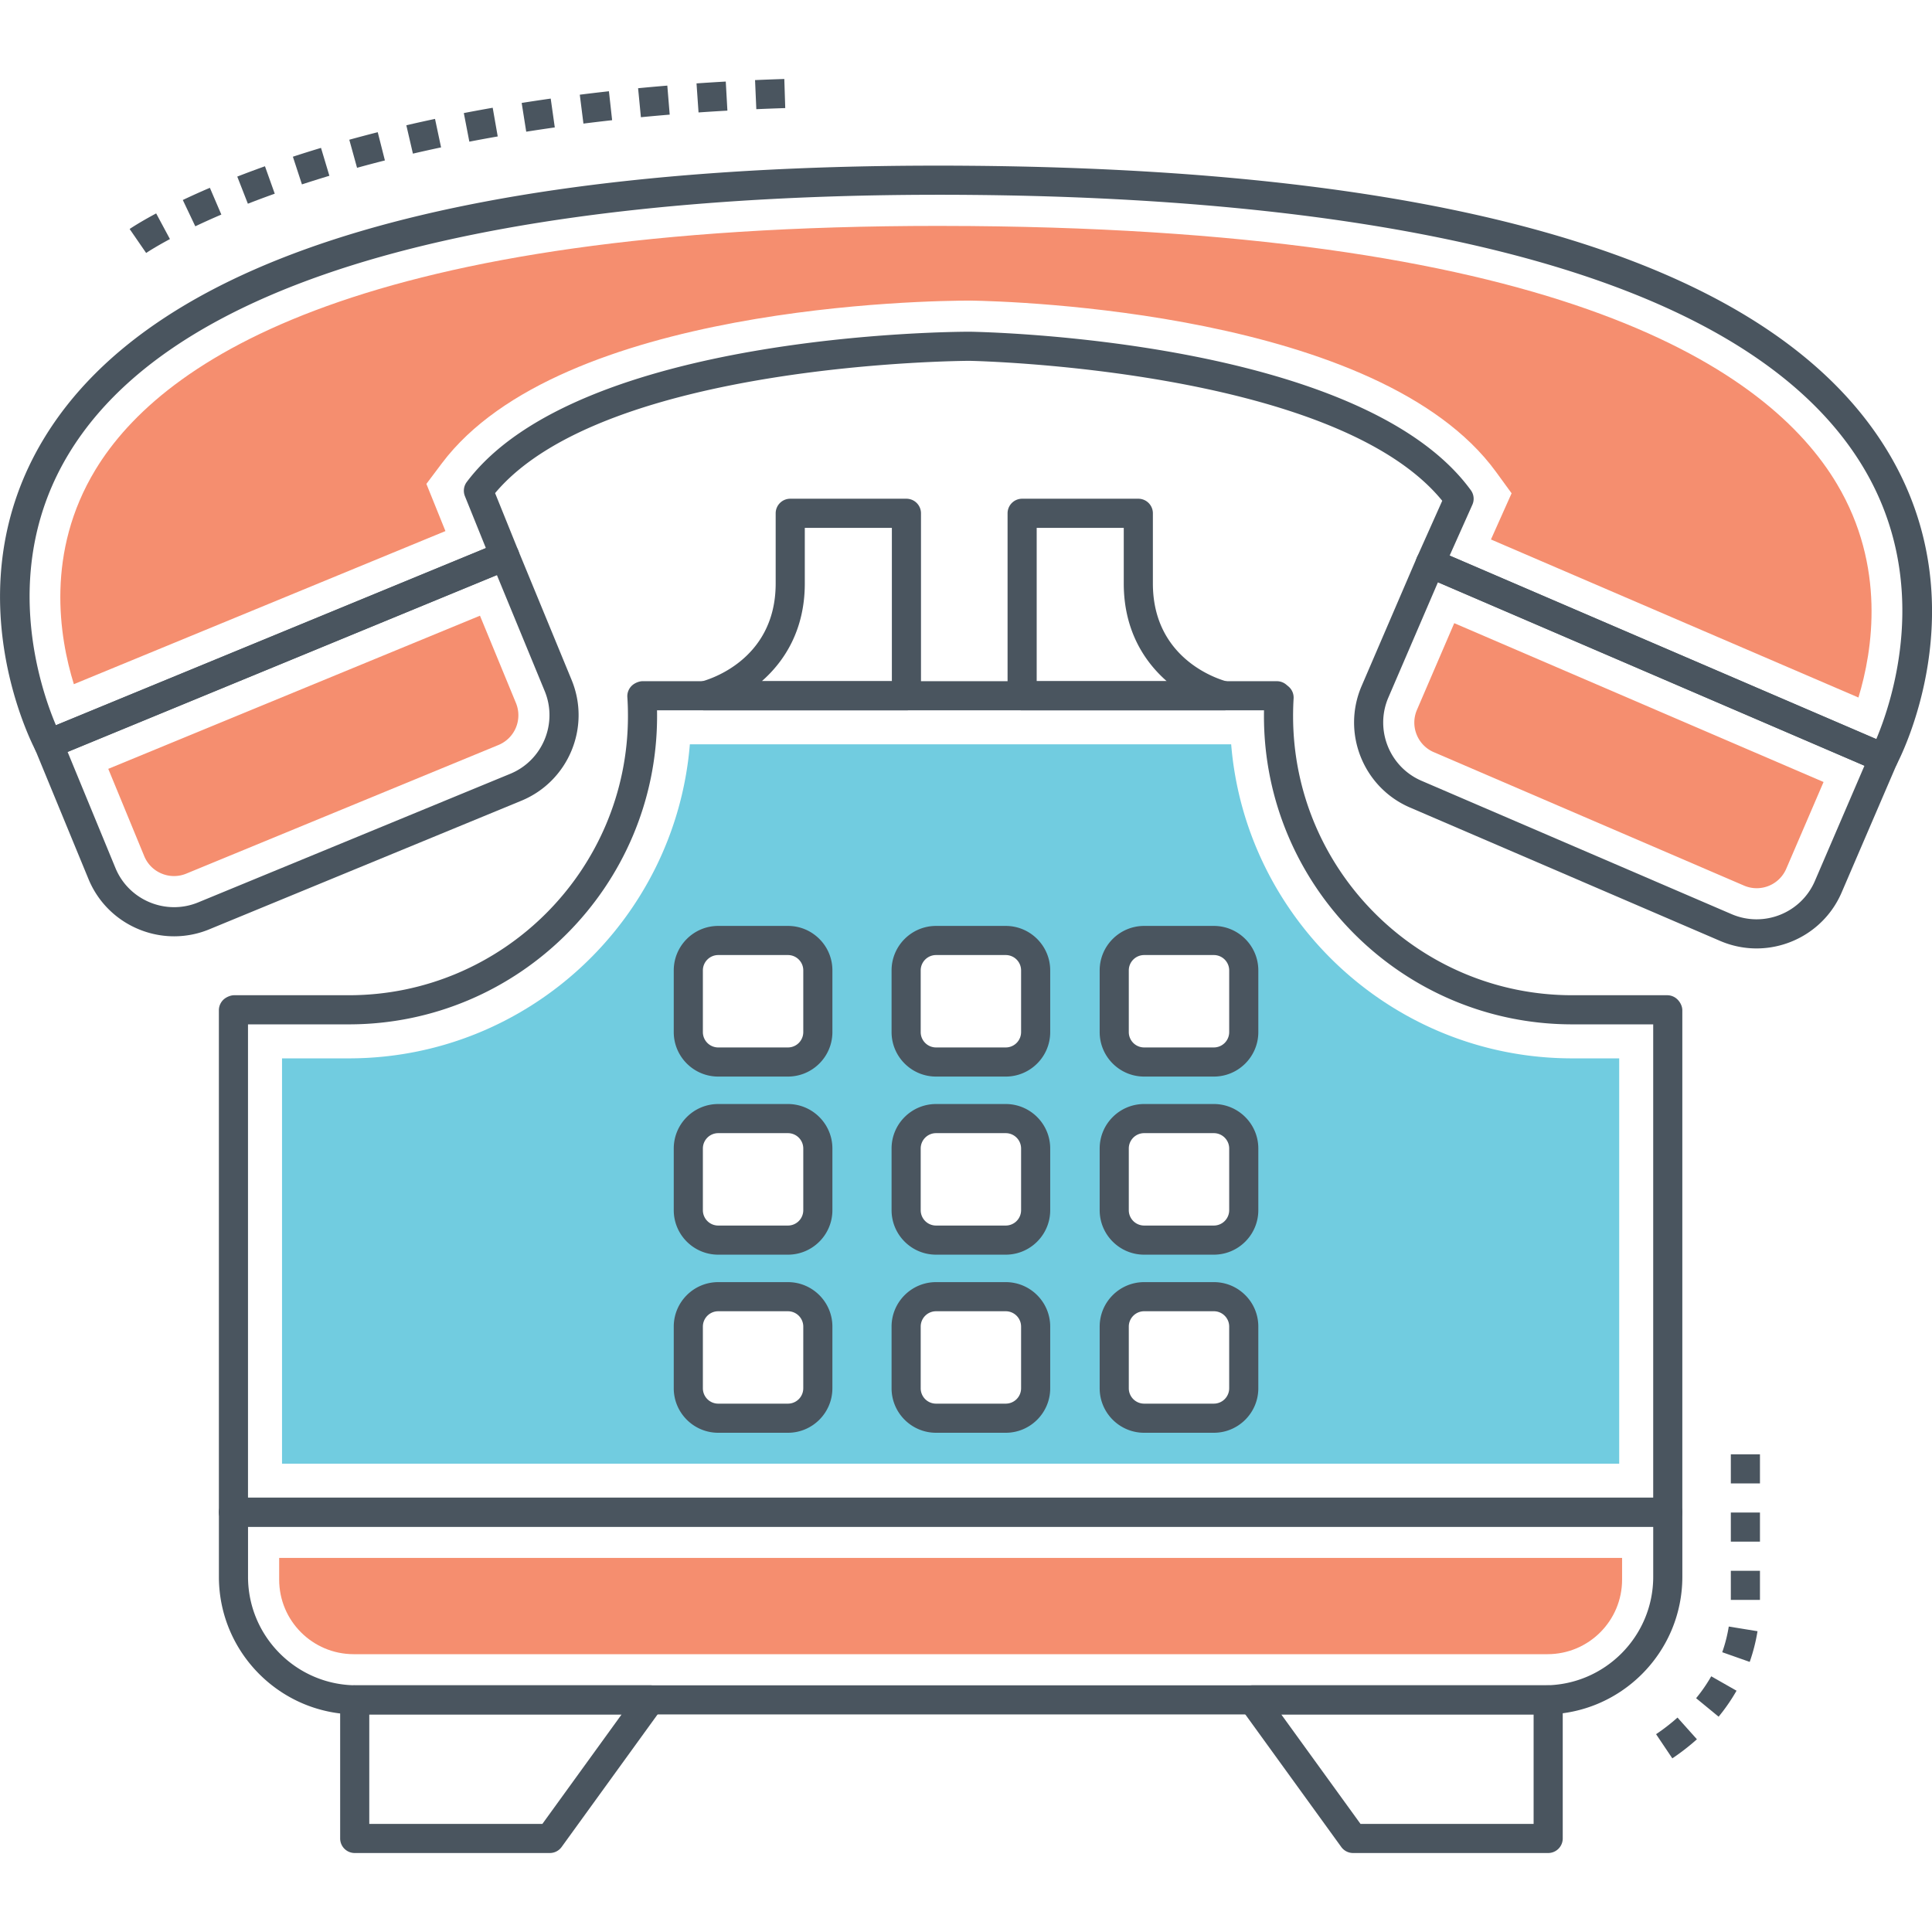
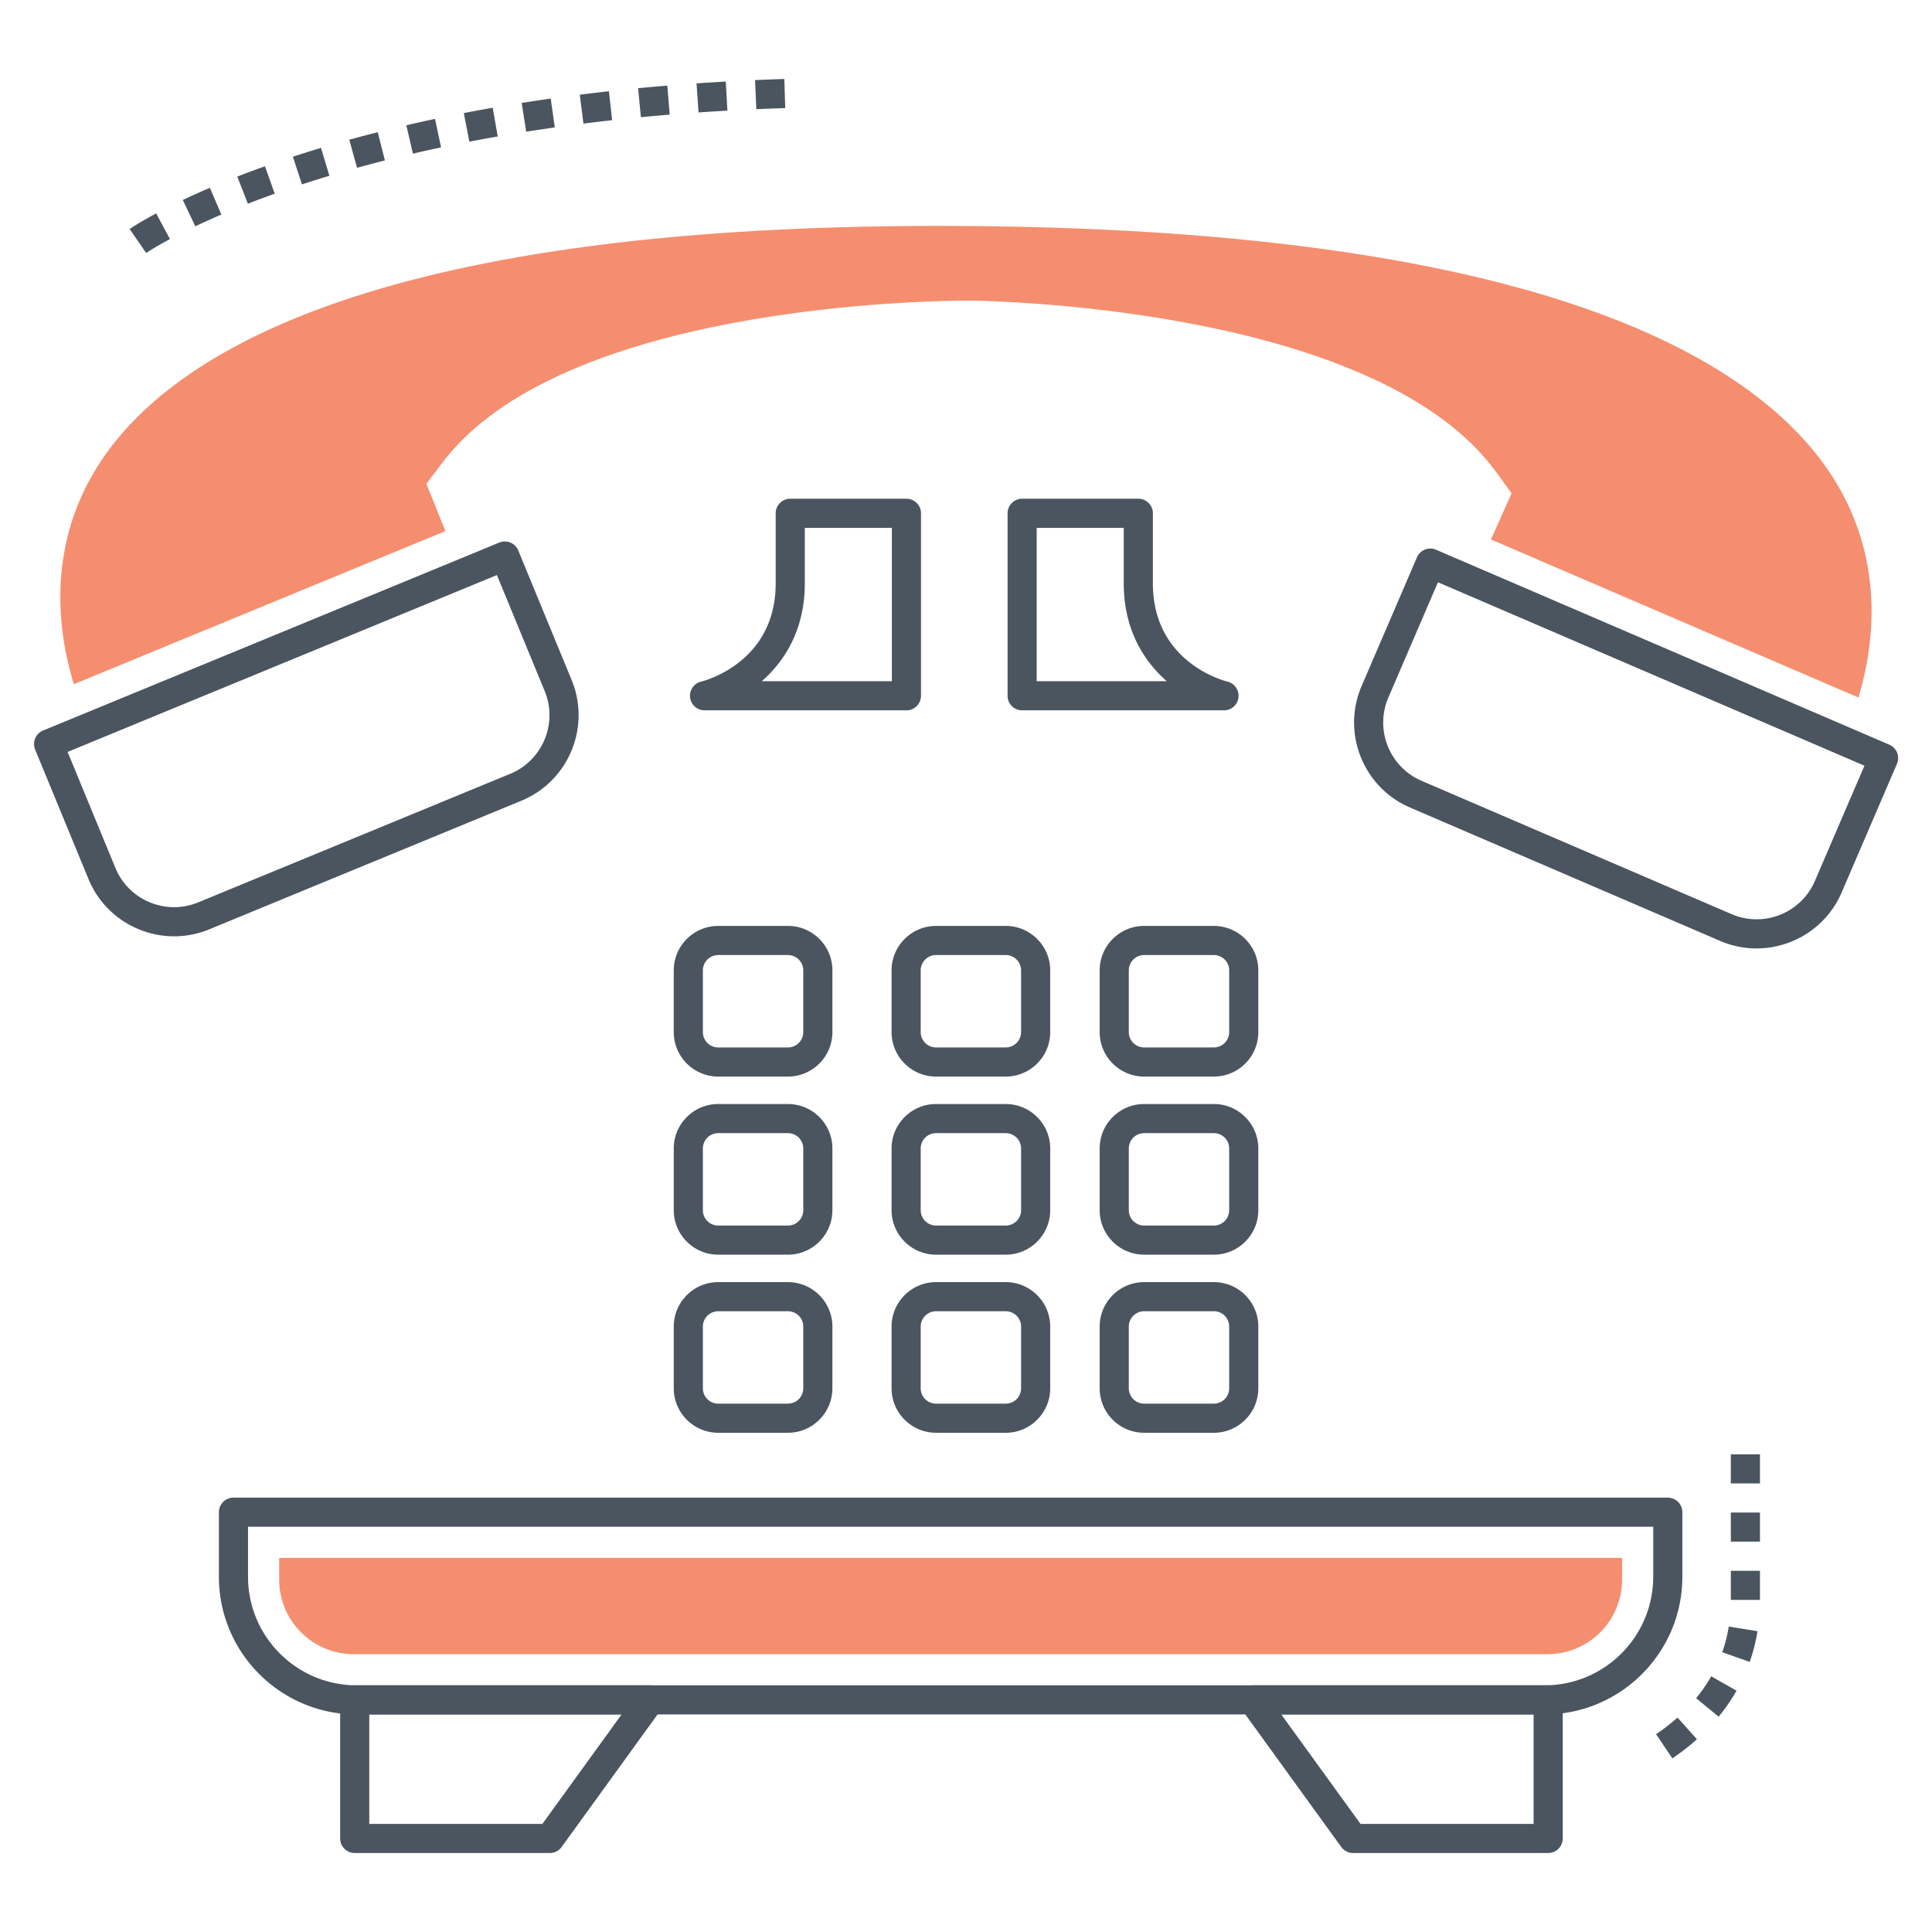
<svg xmlns="http://www.w3.org/2000/svg" t="1699845408174" class="icon" viewBox="0 0 1024 1024" version="1.1" p-id="1887" width="30" height="30">
-   <path d="M883.949 809.204H123.729a7.72 7.72 0 0 1-7.718-7.718V535.454c0-2.482 1.196-4.812 3.206-6.264 1.316-0.946 3.23-1.698 4.848-1.698h60.796c81.588 0 147.966-66.378 147.966-147.968 0-3.662-0.106-6.924-0.316-9.97a7.718 7.718 0 0 1 3.17-6.792c1.316-0.954 3.242-1.71 4.864-1.71h336.224c1.804 0 3.548 0.632 4.934 1.786l1.166 0.97a7.702 7.702 0 0 1 2.768 6.398 154.772 154.772 0 0 0-0.276 9.32c0 81.59 66.378 147.968 147.966 147.968h50.328c1.804 0 3.548 0.632 4.934 1.786 1.764 1.466 3.076 3.882 3.076 6.176v266.032a7.716 7.716 0 0 1-7.716 7.716z m-752.502-15.436h744.784V542.93h-42.902c-90.1 0-163.404-73.302-163.404-163.404 0-1.016 0.01-2.028 0.026-3.036H348.239c0.016 0.988 0.026 1.998 0.026 3.036 0 90.102-73.302 163.404-163.404 163.404H131.447v250.838z" fill="#4A555F" p-id="1888" />
-   <path d="M833.307 560.954c-94.984 0-173.144-73.426-180.76-166.456H365.637c-7.616 93.03-85.774 166.456-180.76 166.456h-35.4v214.822h708.734V560.954h-24.904z m-415.7 190.75H380.659a15.854 15.854 0 0 1-15.854-15.854v-32.728a15.854 15.854 0 0 1 15.854-15.854h36.948a15.854 15.854 0 0 1 15.854 15.854v32.726a15.854 15.854 0 0 1-15.854 15.856z m0.002-94.444h-36.948a15.854 15.854 0 0 1-15.854-15.854v-32.678a15.854 15.854 0 0 1 15.854-15.854h36.948a15.854 15.854 0 0 1 15.854 15.854v32.678a15.856 15.856 0 0 1-15.854 15.854z m0-94.392h-36.948a15.854 15.854 0 0 1-15.854-15.854v-32.678a15.854 15.854 0 0 1 15.854-15.854h36.948a15.854 15.854 0 0 1 15.854 15.854v32.678a15.856 15.856 0 0 1-15.854 15.854z m115.464 188.834h-36.948a15.854 15.854 0 0 1-15.854-15.854v-32.726a15.854 15.854 0 0 1 15.854-15.854h36.948a15.854 15.854 0 0 1 15.854 15.854v32.728a15.854 15.854 0 0 1-15.854 15.852z m0-94.442h-36.948a15.854 15.854 0 0 1-15.854-15.854v-32.678a15.854 15.854 0 0 1 15.854-15.854h36.948a15.854 15.854 0 0 1 15.854 15.854v32.678a15.854 15.854 0 0 1-15.854 15.854z m0.002-94.394h-36.948a15.854 15.854 0 0 1-15.854-15.854v-32.678a15.854 15.854 0 0 1 15.854-15.854h36.948a15.854 15.854 0 0 1 15.854 15.854v32.678a15.856 15.856 0 0 1-15.854 15.854z m110.266 188.836h-36.9a15.854 15.854 0 0 1-15.854-15.854V703.12a15.854 15.854 0 0 1 15.854-15.854h36.9a15.854 15.854 0 0 1 15.854 15.854v32.728a15.854 15.854 0 0 1-15.854 15.854z m0-94.444h-36.9a15.854 15.854 0 0 1-15.854-15.854v-32.678a15.854 15.854 0 0 1 15.854-15.854h36.9a15.854 15.854 0 0 1 15.854 15.854v32.678a15.852 15.852 0 0 1-15.854 15.854z m0-94.392h-36.9a15.854 15.854 0 0 1-15.854-15.854v-32.678a15.854 15.854 0 0 1 15.854-15.854h36.9a15.854 15.854 0 0 1 15.854 15.854v32.678a15.854 15.854 0 0 1-15.854 15.854z" fill="#71CCE0" p-id="1889" />
  <path d="M818.711 908.69H188.991c-40.234 0-72.966-32.734-72.966-72.968v-34.224a7.72 7.72 0 0 1 7.718-7.718H883.959a7.72 7.72 0 0 1 7.718 7.718v34.224c0 40.234-32.732 72.968-72.966 72.968zM131.461 809.216v26.506c0 31.724 25.808 57.53 57.53 57.53h629.72c31.722 0 57.53-25.808 57.53-57.53v-26.506H131.461z" fill="#4A555F" p-id="1890" />
  <path d="M147.965 837.23v-11.512h711.776v11.512c0 21.826-17.694 39.52-39.52 39.52H187.485c-21.826 0.002-39.52-17.694-39.52-39.52z" fill="#F58E6F" p-id="1891" />
  <path d="M291.417 982.136H188.007a7.72 7.72 0 0 1-7.718-7.718v-73.446a7.72 7.72 0 0 1 7.718-7.718h156.574a7.716 7.716 0 0 1 6.25 12.244l-53.162 73.446a7.718 7.718 0 0 1-6.252 3.192z m-95.692-15.436h91.754l41.988-58.01H195.725v58.01zM820.565 982.136h-103.412a7.714 7.714 0 0 1-6.25-3.192l-53.168-73.446a7.718 7.718 0 0 1 6.25-12.244h156.58a7.72 7.72 0 0 1 7.718 7.718v73.446a7.72 7.72 0 0 1-7.718 7.718z m-99.472-15.436h91.754v-58.01h-133.746l41.992 58.01zM380.679 570.606c-13 0-23.576-10.574-23.576-23.572v-32.704c0-12.998 10.572-23.572 23.572-23.572h36.948c6.292 0 12.21 2.45 16.662 6.902a23.422 23.422 0 0 1 6.904 16.668v32.704c0 12.996-10.572 23.57-23.572 23.57l-36.938 0.004z m-0.004-64.41a8.144 8.144 0 0 0-8.136 8.136v32.704a8.148 8.148 0 0 0 8.14 8.136l36.938-0.002a8.144 8.144 0 0 0 8.136-8.134v-32.704a8.08 8.08 0 0 0-2.382-5.754 8.092 8.092 0 0 0-5.754-2.382h-36.942zM533.063 570.604h-36.938c-13 0-23.572-10.574-23.572-23.572v-32.702c0-12.998 10.572-23.572 23.572-23.572h36.938c13 0 23.572 10.574 23.572 23.572v32.704c0 12.998-10.572 23.57-23.572 23.57z m-36.938-64.408a8.144 8.144 0 0 0-8.136 8.136v32.702a8.144 8.144 0 0 0 8.136 8.136h36.938a8.144 8.144 0 0 0 8.136-8.136v-32.704a8.144 8.144 0 0 0-8.136-8.136h-36.938zM606.421 570.604c-13 0-23.572-10.574-23.572-23.572v-32.702c0-12.998 10.572-23.572 23.572-23.572h36.938c13 0 23.576 10.574 23.576 23.572v32.702c0 12.998-10.572 23.572-23.572 23.572h-36.942z m0-64.408a8.144 8.144 0 0 0-8.136 8.136v32.702a8.144 8.144 0 0 0 8.136 8.136l36.942-0.002a8.144 8.144 0 0 0 8.136-8.136v-32.702a8.148 8.148 0 0 0-8.14-8.136h-36.938zM417.617 665.002h-36.942c-13 0-23.572-10.574-23.572-23.572v-32.704c0-12.998 10.572-23.572 23.572-23.572h36.942c13 0 23.572 10.574 23.572 23.572v32.704c0 12.998-10.572 23.572-23.572 23.572z m-36.942-64.41a8.144 8.144 0 0 0-8.136 8.136v32.704a8.144 8.144 0 0 0 8.136 8.136h36.942a8.144 8.144 0 0 0 8.136-8.136v-32.704a8.144 8.144 0 0 0-8.136-8.136h-36.942zM533.063 665h-36.938c-13 0-23.572-10.574-23.572-23.572v-32.702c0-12.998 10.572-23.572 23.572-23.572h36.938c13 0 23.572 10.574 23.572 23.572v32.702c0 13-10.572 23.572-23.572 23.572z m-36.938-64.408a8.144 8.144 0 0 0-8.136 8.136v32.702a8.144 8.144 0 0 0 8.136 8.136h36.938a8.144 8.144 0 0 0 8.136-8.136v-32.702a8.144 8.144 0 0 0-8.136-8.136h-36.938zM643.359 665h-36.938c-13 0-23.572-10.574-23.572-23.572v-32.704c0-12.998 10.572-23.572 23.572-23.572h36.938c13 0 23.576 10.574 23.576 23.572v32.704c0 13-10.576 23.572-23.576 23.572z m-36.938-64.41a8.144 8.144 0 0 0-8.136 8.136v32.704a8.144 8.144 0 0 0 8.136 8.136h36.938a8.148 8.148 0 0 0 8.14-8.136v-32.704a8.148 8.148 0 0 0-8.14-8.136h-36.938zM417.617 759.398h-36.942c-13 0-23.572-10.574-23.572-23.572v-32.702c0-12.998 10.572-23.572 23.572-23.572h36.942c13 0 23.572 10.574 23.572 23.572l-0.006 32.704c0 12.996-10.572 23.57-23.566 23.57z m-36.942-64.408a8.144 8.144 0 0 0-8.136 8.136v32.702a8.144 8.144 0 0 0 8.136 8.136h36.942a8.142 8.142 0 0 0 8.13-8.136l0.006-32.704a8.144 8.144 0 0 0-8.136-8.134h-36.942zM533.063 759.398h-36.938c-13 0-23.572-10.574-23.572-23.572v-32.704c0-12.998 10.572-23.572 23.572-23.572h36.938c13 0 23.572 10.574 23.572 23.572v32.704c0 12.998-10.572 23.572-23.572 23.572z m-36.938-64.41a8.144 8.144 0 0 0-8.136 8.136v32.704a8.144 8.144 0 0 0 8.136 8.136h36.938a8.144 8.144 0 0 0 8.136-8.136v-32.704a8.144 8.144 0 0 0-8.136-8.136h-36.938zM606.421 759.398c-13 0-23.572-10.574-23.572-23.572v-32.702c0-12.998 10.572-23.572 23.572-23.572l36.938-0.002c6.296 0 12.216 2.452 16.672 6.904a23.41 23.41 0 0 1 6.9 16.672v32.698c0 12.998-10.572 23.572-23.572 23.572l-36.938 0.002z m36.938-64.412l-36.938 0.002a8.144 8.144 0 0 0-8.136 8.136v32.702a8.144 8.144 0 0 0 8.136 8.136l36.938-0.002a8.144 8.144 0 0 0 8.136-8.136V703.12a8.072 8.072 0 0 0-2.382-5.752 8.086 8.086 0 0 0-5.754-2.382zM931.001 502.69c-6.452 0-13.004-1.282-19.3-3.988l-164.358-70.686c-24.828-10.676-36.344-39.566-25.666-64.402v-0.002l29.33-68.192a7.714 7.714 0 0 1 10.14-4.04l240.244 103.324a7.72 7.72 0 0 1 4.04 10.138l-29.326 68.19c-7.974 18.542-26.1 29.658-45.104 29.658z m-195.144-132.976c-7.316 17.014 0.572 36.808 17.586 44.124l164.358 70.686c17.02 7.314 36.812-0.572 44.124-17.586l26.274-61.098-226.064-97.226-26.278 61.1z" fill="#4A555F" p-id="1892" />
-   <path d="M966.521 414.478l-19.758 45.942a17.034 17.034 0 0 1-22.442 8.944l-164.358-70.686a16.972 16.972 0 0 1-9.122-9.37 16.964 16.964 0 0 1 0.176-13.074l19.758-45.942 195.746 84.186z" fill="#F58E6F" p-id="1893" />
  <path d="M92.297 496.26c-19.28 0-37.606-11.444-45.394-30.346L18.623 397.28a7.724 7.724 0 0 1 4.196-10.078l241.802-99.626a7.714 7.714 0 0 1 10.074 4.196l28.28 68.632v0.002c10.296 24.994-1.658 53.706-26.652 64l-165.418 68.158a48.744 48.744 0 0 1-18.608 3.696z m-56.464-97.724l25.34 61.496c7.054 17.12 26.728 25.31 43.852 18.26l165.418-68.158c17.12-7.052 25.316-26.724 18.26-43.848v0.002l-25.34-61.496-227.53 93.744z" fill="#4A555F" p-id="1894" />
-   <path d="M254.395 326.336l19.054 46.238a17.038 17.038 0 0 1-9.288 22.302L98.739 463.034a16.968 16.968 0 0 1-13.076-0.024 16.968 16.968 0 0 1-9.228-9.262l-19.052-46.238 197.012-81.174z" fill="#F58E6F" p-id="1895" />
-   <path d="M998.335 409.516c-1.02 0-2.056-0.202-3.046-0.63l-240.244-103.324a7.72 7.72 0 0 1-3.994-10.24l13.366-29.9c-57.182-70.214-248.524-74.138-250.484-74.17-1.89 0-193.372 0.712-251.524 70.11l12.3 30.458a7.72 7.72 0 0 1-4.216 10.028l-241.8 99.628a7.712 7.712 0 0 1-9.754-3.512c-1.834-3.446-44.324-85.294 4.362-165.56 59.54-98.172 224.942-146.816 491.496-144.536 264 2.242 427.636 53.544 486.372 152.478 47.972 80.81 5.798 161.684 3.98 165.086a7.722 7.722 0 0 1-6.814 4.084z m-229.998-115.04l226.138 97.258c8.396-19.898 29.572-82.79-6.688-143.684-69.608-116.902-295.708-143.236-473.12-144.744-179.246-1.566-407.766 21.028-478.17 137.106-36.822 60.712-15.276 124.104-6.844 143.974l227.878-93.89-11.114-27.52a7.724 7.724 0 0 1 0.984-7.53C306.497 176.86 504.125 175.82 513.963 175.82h0.1c8.558 0.136 207.426 4.226 265.518 84.006a7.714 7.714 0 0 1 0.804 7.694l-12.048 26.956z" fill="#4A555F" p-id="1896" />
  <path d="M790.235 285.93l10.942-24.48-8.254-11.338c-61.824-84.902-256.48-90.44-278.472-90.792h-0.042c-22.602 0-217.224 2.466-280.192 86.212l-8.222 10.936 10.094 25.014-196.944 81.148c-7.806-25.194-15-70.062 11.442-113.662C86.341 190.012 192.871 119.734 497.359 119.734c5.644 0 11.4 0.024 17.172 0.074 313.95 2.666 422.984 75.888 459.172 136.844 25.834 43.514 18.946 87.932 11.31 113.048l-194.778-83.77z" fill="#F58E6F" p-id="1897" />
  <path d="M480.427 376.49h-107.02a7.72 7.72 0 0 1-1.794-15.224c1.612-0.394 39.51-10.102 39.51-52.008v-37.202a7.72 7.72 0 0 1 7.718-7.718h61.584a7.72 7.72 0 0 1 7.718 7.718v96.718a7.714 7.714 0 0 1-7.716 7.716z m-76.664-15.436h68.946v-81.28h-46.148v29.484c0 24.24-10.462 40.994-22.798 51.796zM648.765 376.49h-107.014a7.72 7.72 0 0 1-7.718-7.718v-96.718a7.72 7.72 0 0 1 7.718-7.718h61.584a7.72 7.72 0 0 1 7.718 7.718v37.202c0 41.91 37.898 51.616 39.51 52.008a7.728 7.728 0 0 1 5.848 8.422 7.7 7.7 0 0 1-7.646 6.804z m-99.296-15.436h68.946c-12.336-10.802-22.798-27.556-22.798-51.796v-29.484h-46.148v81.28zM77.469 134.086l-8.758-12.712c0.19-0.132 4.798-3.296 14.06-8.262l7.296 13.604c-8.402 4.504-12.558 7.342-12.598 7.37z m26.044-14.14l-6.622-13.944a405.32 405.32 0 0 1 14.346-6.464l6.08 14.188a394.604 394.604 0 0 0-13.804 6.22z m27.864-11.968L125.759 93.6a533.136 533.136 0 0 1 14.678-5.478l5.186 14.54a505.32 505.32 0 0 0-14.246 5.316z m28.66-10.246l-4.804-14.67a643.668 643.668 0 0 1 14.908-4.68l4.442 14.784c-5.048 1.52-9.898 3.044-14.546 4.566z m29.206-8.794l-4.11-14.878a737.614 737.614 0 0 1 15.074-3.99l3.798 14.962c-5.08 1.288-10 2.592-14.762 3.906z m29.61-7.508l-3.488-15.036a800.512 800.512 0 0 1 15.206-3.374l3.206 15.1c-5.11 1.082-10.08 2.186-14.924 3.31z m29.908-6.344l-2.924-15.158c4.984-0.962 10.09-1.904 15.306-2.816l2.664 15.206c-5.126 0.898-10.14 1.82-15.046 2.768z m30.15-5.282l-2.412-15.248c5.03-0.794 10.156-1.562 15.392-2.302l2.16 15.284c-5.146 0.73-10.19 1.486-15.14 2.266z m30.32-4.296l-1.93-15.316c5.056-0.636 10.206-1.248 15.442-1.83l1.698 15.342c-5.156 0.574-10.226 1.176-15.21 1.804z m30.46-3.382l-1.488-15.366c5.08-0.49 10.24-0.954 15.486-1.386l1.266 15.384c-5.164 0.426-10.254 0.882-15.264 1.368z m30.546-2.528l-1.066-15.398c5.096-0.352 10.266-0.678 15.502-0.972l0.864 15.412c-5.164 0.29-10.264 0.61-15.3 0.958z m30.628-1.728l-0.674-15.422c5.106-0.224 10.276-0.42 15.512-0.586l0.492 15.428c-5.176 0.166-10.286 0.36-15.33 0.58zM886.367 931.968l-8.612-12.814a104.448 104.448 0 0 0 11.356-8.808l10.29 11.504a119.672 119.672 0 0 1-13.034 10.118z m24.536-22.088l-11.928-9.8a82.68 82.68 0 0 0 8.01-11.604l13.416 7.632a98.548 98.548 0 0 1-9.498 13.772z m16.48-29.04l-14.562-5.13a79.134 79.134 0 0 0 3.462-13.61l15.236 2.478a94.708 94.708 0 0 1-4.136 16.262z m5.432-32.866h-15.436v-15.434h15.436v15.434z m0-30.868h-15.436v-15.432h15.436v15.432z m0-30.864h-15.436v-15.43h15.436v15.43z" fill="#4A555F" p-id="1898" />
</svg>